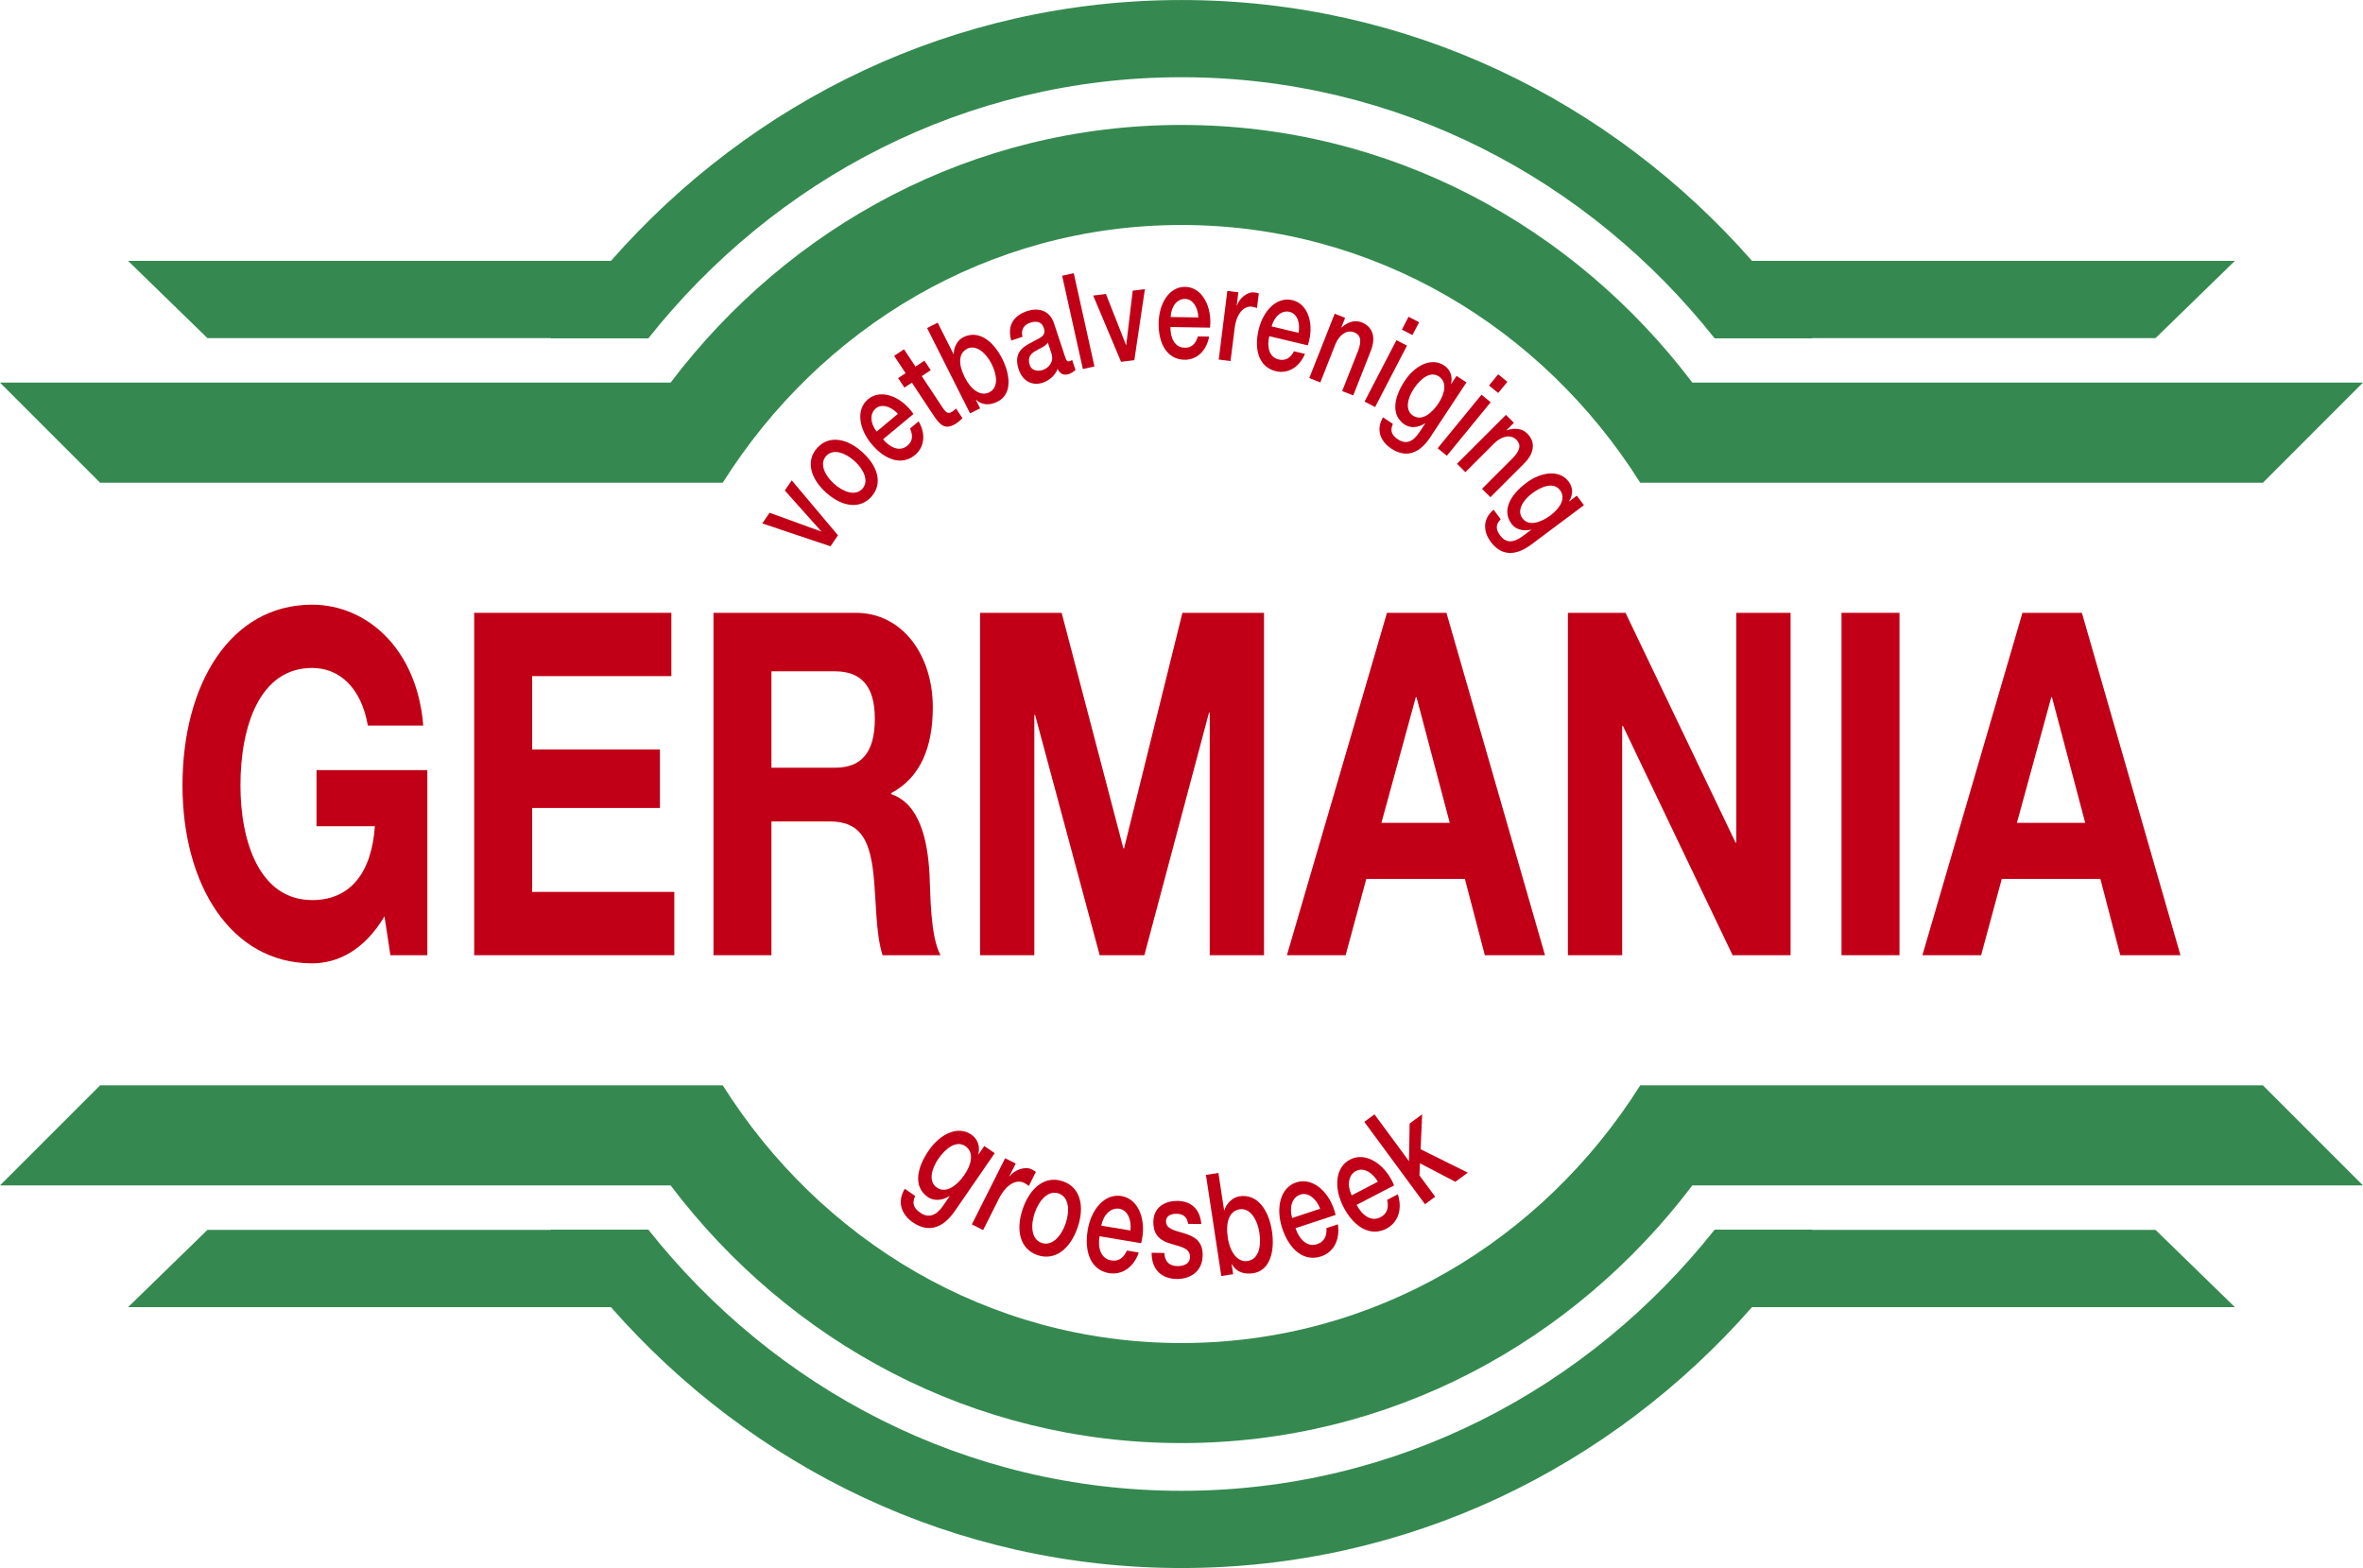
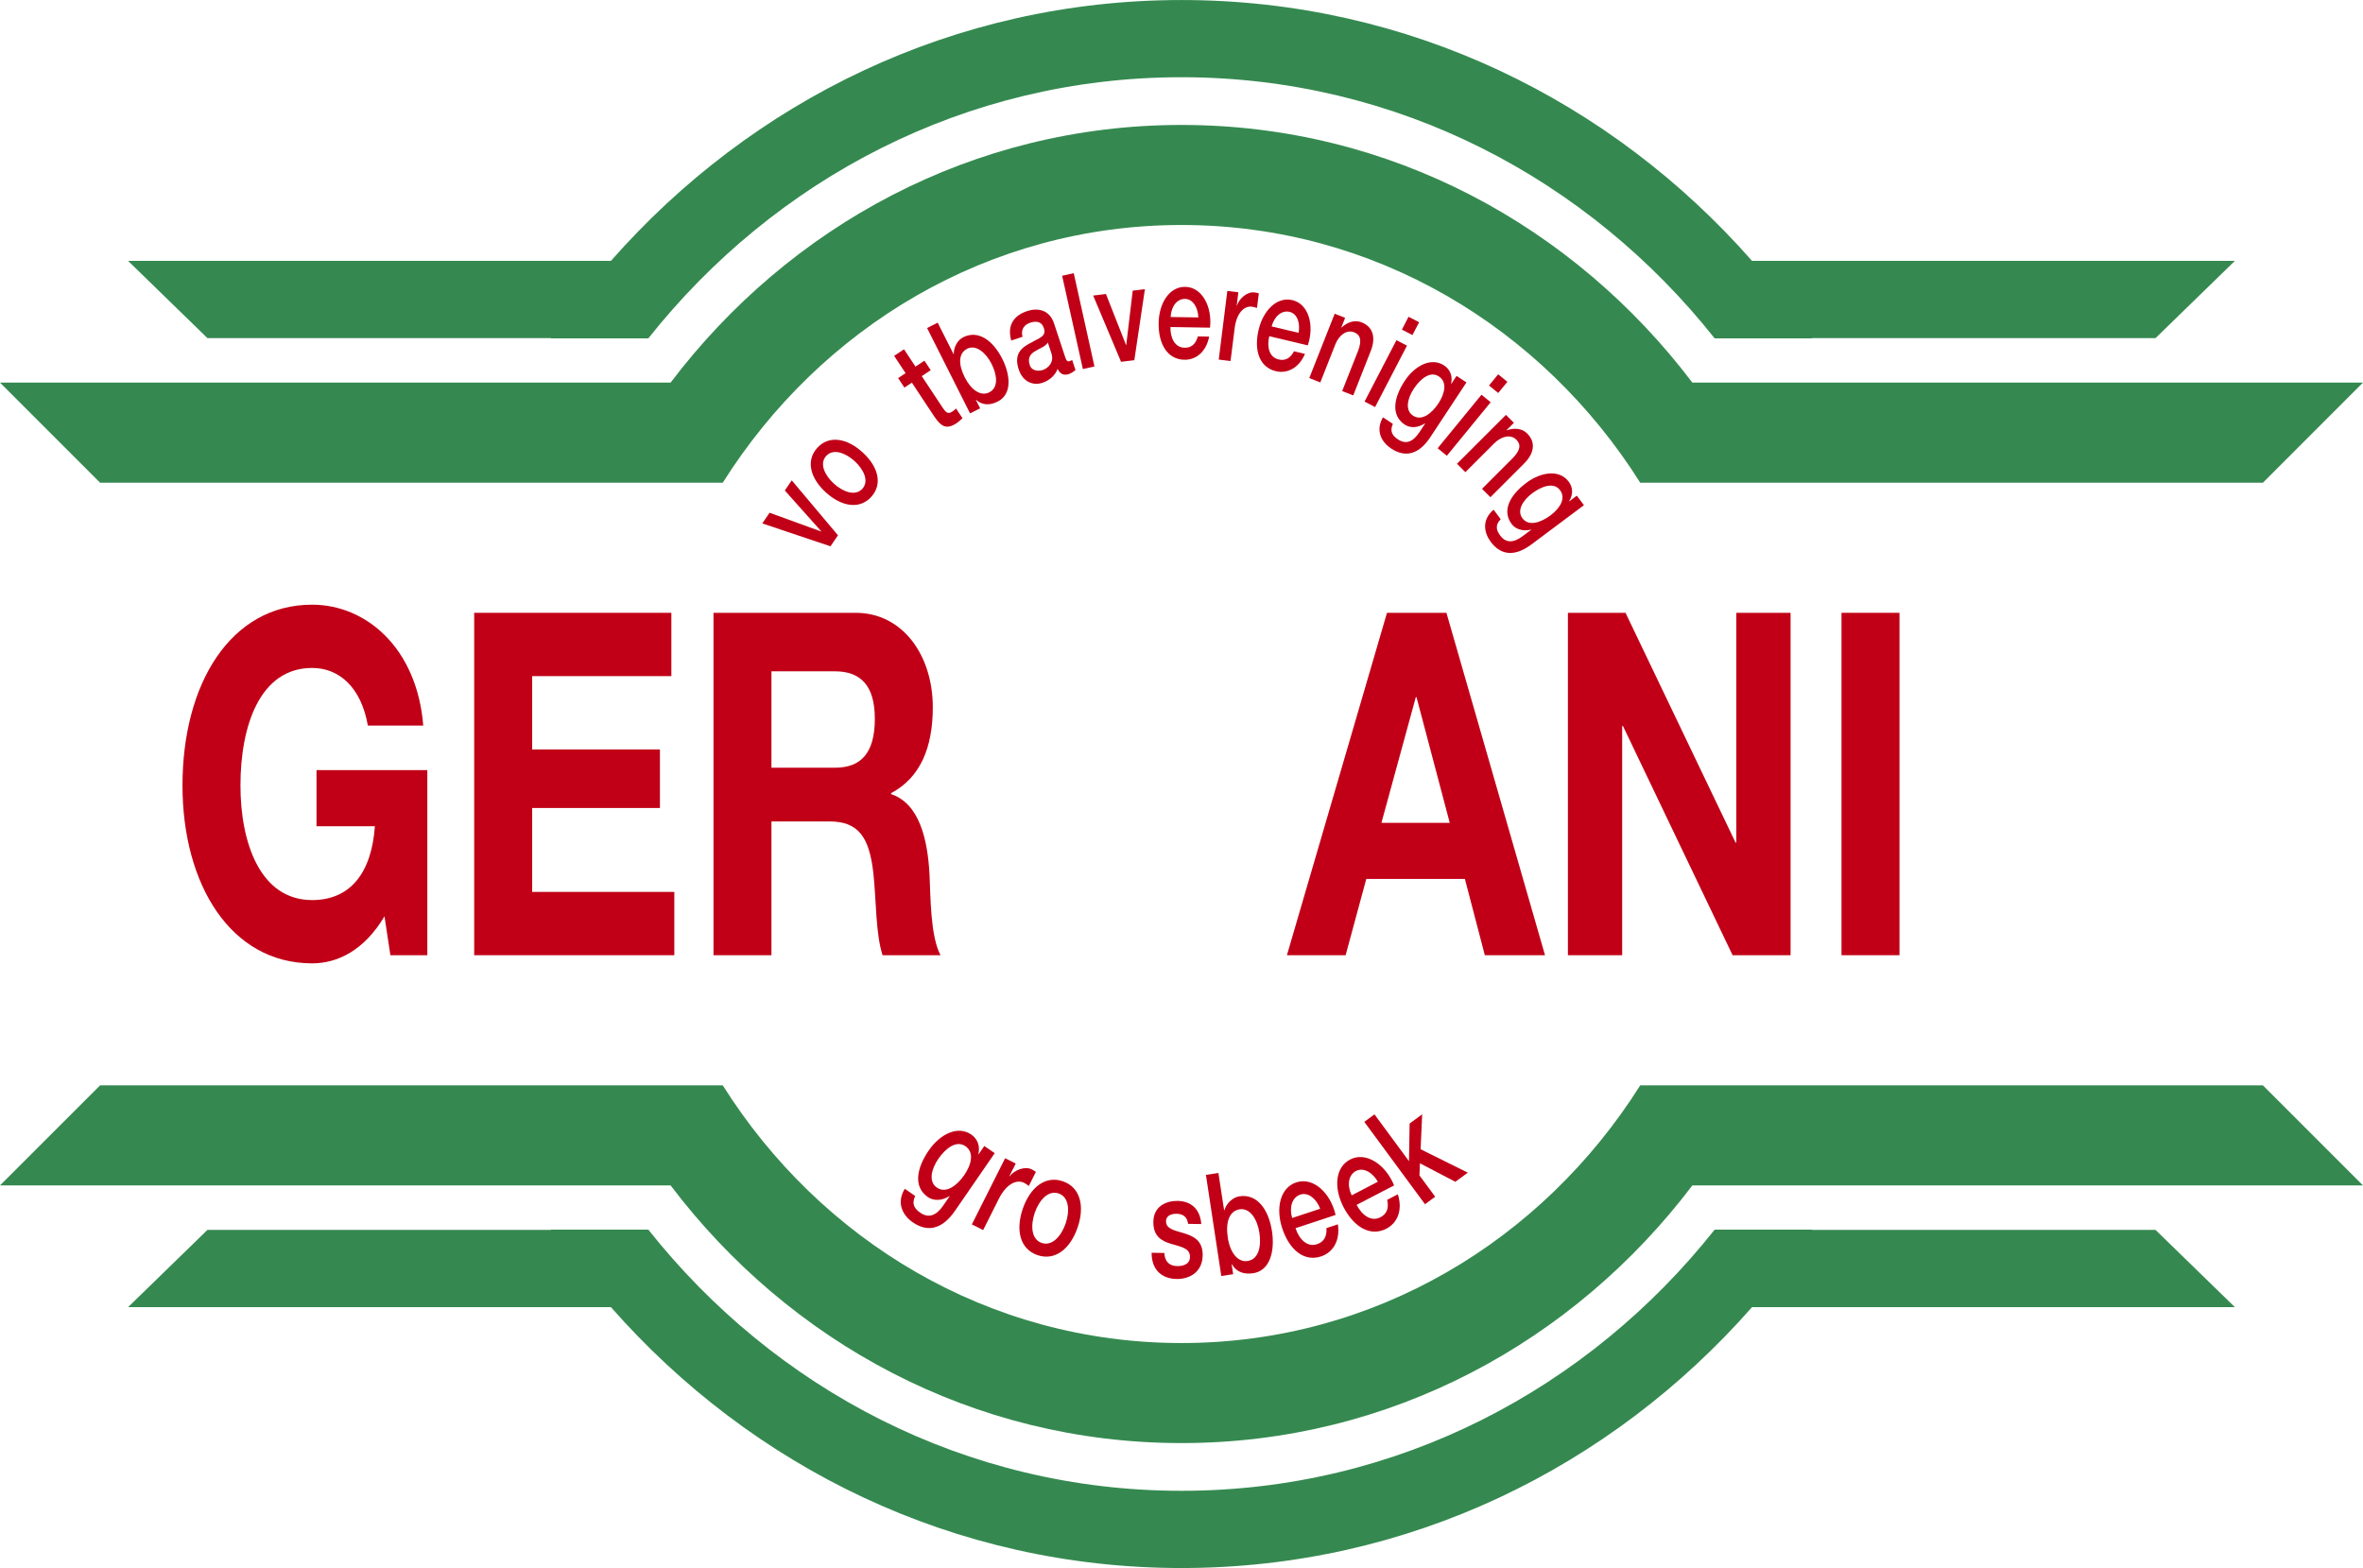
<svg xmlns="http://www.w3.org/2000/svg" width="358.42pt" height="237.85pt" viewBox="0 0 358.42 237.85" version="1.1">
  <defs>
    <clipPath id="clip1">
      <path d="M 0 18 L 358.422 18 L 358.422 74 L 0 74 Z M 0 18 " />
    </clipPath>
    <clipPath id="clip2">
      <path d="M 19 186 L 339 186 L 339 237.852 L 19 237.852 Z M 19 186 " />
    </clipPath>
    <clipPath id="clip3">
      <path d="M 0 164 L 358.422 164 L 358.422 219 L 0 219 Z M 0 164 " />
    </clipPath>
  </defs>
  <g id="surface1">
    <path style=" stroke:none;fill-rule:nonzero;fill:rgb(75.781%,0%,9.009%);fill-opacity:1;" d="M 58.32 139 C 55.238 144.168 51.203 146.129 47.34 146.129 C 34.965 146.129 27.68 134.129 27.68 119.145 C 27.68 103.727 34.965 91.723 47.34 91.723 C 55.52 91.723 63.246 98.27 64.199 110.055 L 55.797 110.055 C 54.789 104.305 51.484 101.32 47.34 101.32 C 39.445 101.32 36.473 110.055 36.473 119.145 C 36.473 127.801 39.445 136.531 47.34 136.531 C 53.051 136.531 56.355 132.527 56.863 125.328 L 48.008 125.328 L 48.008 116.816 L 64.816 116.816 L 64.816 144.895 L 59.215 144.895 " />
    <path style=" stroke:none;fill-rule:nonzero;fill:rgb(75.781%,0%,9.009%);fill-opacity:1;" d="M 71.926 92.957 L 101.832 92.957 L 101.832 102.559 L 80.719 102.559 L 80.719 113.688 L 100.098 113.688 L 100.098 122.562 L 80.719 122.562 L 80.719 135.293 L 102.281 135.293 L 102.281 144.895 L 71.926 144.895 " />
    <path style=" stroke:none;fill-rule:nonzero;fill:rgb(75.781%,0%,9.009%);fill-opacity:1;" d="M 108.223 92.957 L 129.781 92.957 C 136.949 92.957 141.488 99.434 141.488 107.289 C 141.488 113.395 139.582 117.98 135.16 120.309 L 135.16 120.453 C 139.473 121.906 140.703 127.363 140.988 132.598 C 141.152 135.871 141.098 141.984 142.66 144.895 L 133.871 144.895 C 132.805 141.621 132.922 136.605 132.473 132.453 C 131.855 126.996 130.23 124.602 125.805 124.602 L 117.012 124.602 L 117.012 144.895 L 108.223 144.895 Z M 117.012 116.453 L 126.648 116.453 C 130.566 116.453 132.695 114.27 132.695 109.031 C 132.695 104.016 130.566 101.832 126.648 101.832 L 117.012 101.832 " />
-     <path style=" stroke:none;fill-rule:nonzero;fill:rgb(75.781%,0%,9.009%);fill-opacity:1;" d="M 148.656 92.957 L 161.031 92.957 L 170.391 128.676 L 170.5 128.676 L 179.348 92.957 L 191.727 92.957 L 191.727 144.895 L 183.492 144.895 L 183.492 108.09 L 183.383 108.09 L 173.578 144.895 L 166.801 144.895 L 157.004 108.453 L 156.887 108.453 L 156.887 144.895 L 148.656 144.895 " />
    <path style=" stroke:none;fill-rule:nonzero;fill:rgb(75.781%,0%,9.009%);fill-opacity:1;" d="M 210.379 92.957 L 219.395 92.957 L 234.348 144.895 L 225.219 144.895 L 222.195 133.324 L 207.238 133.324 L 204.105 144.895 L 195.199 144.895 Z M 209.535 124.816 L 219.898 124.816 L 214.859 105.762 L 214.746 105.762 Z M 209.535 124.816 " />
    <path style=" stroke:none;fill-rule:nonzero;fill:rgb(75.781%,0%,9.009%);fill-opacity:1;" d="M 237.82 92.957 L 246.559 92.957 L 263.246 127.801 L 263.363 127.801 L 263.363 92.957 L 271.594 92.957 L 271.594 144.895 L 262.801 144.895 L 246.168 110.125 L 246.051 110.125 L 246.051 144.895 L 237.82 144.895 " />
    <path style=" stroke:none;fill-rule:nonzero;fill:rgb(75.781%,0%,9.009%);fill-opacity:1;" d="M 279.32 144.895 L 288.117 144.895 L 288.117 92.957 L 279.32 92.957 Z M 279.32 144.895 " />
-     <path style=" stroke:none;fill-rule:nonzero;fill:rgb(75.781%,0%,9.009%);fill-opacity:1;" d="M 306.766 92.957 L 315.781 92.957 L 330.734 144.895 L 321.605 144.895 L 318.586 133.324 L 303.629 133.324 L 300.496 144.895 L 291.59 144.895 Z M 305.926 124.816 L 316.285 124.816 L 311.246 105.762 L 311.137 105.762 Z M 305.926 124.816 " />
    <path style=" stroke:none;fill-rule:nonzero;fill:rgb(75.781%,0%,9.009%);fill-opacity:1;" d="M 115.625 79.395 L 116.73 77.777 L 124.547 80.621 L 124.566 80.594 L 119.039 74.402 L 120.09 72.863 L 127.105 81.199 L 125.965 82.867 " />
    <path style=" stroke:none;fill-rule:nonzero;fill:rgb(75.781%,0%,9.009%);fill-opacity:1;" d="M 125.277 74.703 C 122.906 72.551 122.195 69.887 123.957 67.941 C 125.715 65.996 128.438 66.438 130.812 68.594 C 133.207 70.758 133.918 73.422 132.156 75.363 C 130.398 77.309 127.676 76.867 125.277 74.703 M 129.605 69.926 C 128.266 68.715 126.391 67.973 125.312 69.168 C 124.227 70.359 125.148 72.152 126.488 73.367 C 127.844 74.594 129.723 75.332 130.801 74.141 C 131.883 72.945 130.961 71.152 129.605 69.926 " />
-     <path style=" stroke:none;fill-rule:nonzero;fill:rgb(75.781%,0%,9.009%);fill-opacity:1;" d="M 133.941 66.637 C 134.996 67.898 136.465 68.578 137.617 67.617 C 138.418 66.953 138.527 66.098 138.027 65.004 L 139.34 63.914 C 140.504 65.93 140.156 67.883 138.785 69.023 C 136.816 70.656 134.246 69.816 132.18 67.336 C 130.273 65.039 129.801 62.105 131.672 60.551 C 133.648 58.902 136.77 60.188 138.555 62.797 Z M 136.195 62.777 C 135.215 61.695 133.773 61.176 132.84 61.953 C 131.883 62.754 132.004 64.234 132.969 65.465 " />
    <path style=" stroke:none;fill-rule:nonzero;fill:rgb(75.781%,0%,9.009%);fill-opacity:1;" d="M 136.227 57.352 L 137.359 56.605 L 135.621 53.977 L 137.121 52.984 L 138.859 55.609 L 140.219 54.711 L 141.172 56.152 L 139.812 57.051 L 142.902 61.723 C 143.43 62.516 143.75 62.891 144.422 62.445 C 144.633 62.305 144.844 62.164 145.008 61.957 L 145.996 63.449 C 145.691 63.699 145.418 63.977 145.086 64.195 C 143.52 65.234 142.715 64.645 141.73 63.207 L 138.312 58.043 L 137.18 58.793 " />
    <path style=" stroke:none;fill-rule:nonzero;fill:rgb(75.781%,0%,9.009%);fill-opacity:1;" d="M 140.621 49.758 L 142.227 48.945 L 144.645 53.734 L 144.668 53.723 C 144.648 52.594 145.281 51.57 146.102 51.156 C 148.402 50 150.648 51.688 152.023 54.426 C 153.293 56.945 153.504 59.816 151.348 60.902 C 150.355 61.402 149.145 61.625 148.047 60.637 L 148.016 60.648 L 148.664 61.938 L 147.137 62.703 Z M 146.711 52.895 C 145.359 53.578 145.336 55.25 146.336 57.242 C 147.285 59.129 148.742 60.168 150.047 59.516 C 151.512 58.777 151.223 56.832 150.402 55.199 C 149.539 53.496 148.039 52.23 146.711 52.895 " />
    <path style=" stroke:none;fill-rule:nonzero;fill:rgb(75.781%,0%,9.009%);fill-opacity:1;" d="M 161.566 54.168 C 161.746 54.707 161.906 54.891 162.219 54.785 C 162.328 54.754 162.461 54.707 162.629 54.609 L 163.129 56.133 C 162.914 56.332 162.422 56.645 162.137 56.738 C 161.445 56.969 160.844 56.82 160.414 55.961 C 160.023 57.031 159.047 57.762 158.129 58.062 C 156.738 58.523 155.156 57.977 154.516 56.031 C 153.695 53.543 155.105 52.629 156.473 51.941 C 157.605 51.246 158.758 51.059 158.332 49.766 C 157.957 48.629 156.973 48.719 156.281 48.945 C 155.32 49.262 154.816 49.988 155.094 51.09 L 153.383 51.656 C 152.656 49.055 154.102 47.742 155.812 47.18 C 157.328 46.676 159.176 46.941 159.871 49.043 Z M 158.941 51.961 C 158.562 52.574 157.73 52.828 157.039 53.25 C 156.355 53.648 155.812 54.211 156.191 55.367 C 156.52 56.352 157.59 56.316 158.188 56.117 C 158.938 55.871 159.941 54.984 159.48 53.598 " />
    <path style=" stroke:none;fill-rule:nonzero;fill:rgb(75.781%,0%,9.009%);fill-opacity:1;" d="M 161.105 41.828 L 162.867 41.438 L 166.008 55.586 L 164.25 55.977 Z M 161.105 41.828 " />
    <path style=" stroke:none;fill-rule:nonzero;fill:rgb(75.781%,0%,9.009%);fill-opacity:1;" d="M 165.812 44.832 L 167.75 44.594 L 170.797 52.336 L 170.828 52.336 L 171.812 44.09 L 173.66 43.859 L 172.055 54.637 L 170.043 54.883 " />
    <path style=" stroke:none;fill-rule:nonzero;fill:rgb(75.781%,0%,9.009%);fill-opacity:1;" d="M 177.531 49.605 C 177.508 51.25 178.18 52.723 179.68 52.746 C 180.719 52.766 181.359 52.188 181.695 51.031 L 183.402 51.062 C 182.969 53.348 181.434 54.602 179.648 54.57 C 177.094 54.531 175.691 52.215 175.742 48.984 C 175.797 46.004 177.352 43.473 179.785 43.512 C 182.359 43.555 183.887 46.562 183.535 49.703 Z M 181.762 48.152 C 181.719 46.688 180.965 45.355 179.754 45.34 C 178.508 45.316 177.633 46.523 177.562 48.086 " />
    <path style=" stroke:none;fill-rule:nonzero;fill:rgb(75.781%,0%,9.009%);fill-opacity:1;" d="M 186.16 44.129 L 187.836 44.336 L 187.586 46.352 L 187.617 46.355 C 187.961 45.273 189.176 44.219 190.27 44.355 C 190.68 44.406 190.781 44.461 190.938 44.496 L 190.66 46.715 C 190.414 46.645 190.156 46.551 189.902 46.52 C 188.684 46.363 187.551 47.516 187.27 49.812 L 186.648 54.766 L 184.859 54.543 " />
    <path style=" stroke:none;fill-rule:nonzero;fill:rgb(75.781%,0%,9.009%);fill-opacity:1;" d="M 192.523 50.996 C 192.145 52.594 192.48 54.176 193.941 54.523 C 194.957 54.766 195.707 54.34 196.277 53.285 L 197.941 53.684 C 197.023 55.824 195.254 56.715 193.52 56.305 C 191.031 55.711 190.16 53.145 190.91 50.004 C 191.602 47.102 193.668 44.965 196.031 45.527 C 198.535 46.125 199.383 49.395 198.363 52.387 Z M 196.965 50.484 C 197.242 49.051 196.797 47.59 195.609 47.309 C 194.398 47.016 193.285 48.004 192.879 49.516 " />
    <path style=" stroke:none;fill-rule:nonzero;fill:rgb(75.781%,0%,9.009%);fill-opacity:1;" d="M 202.445 47.586 L 204.027 48.211 L 203.465 49.648 L 203.477 49.695 C 204.406 48.816 205.531 48.5 206.527 48.895 C 208.176 49.543 208.77 51.09 207.902 53.277 L 205.258 59.98 L 203.582 59.32 L 206.008 53.184 C 206.578 51.641 206.375 50.797 205.391 50.406 C 204.273 49.965 203.105 50.812 202.539 52.25 L 200.266 58.008 L 198.59 57.348 " />
    <path style=" stroke:none;fill-rule:nonzero;fill:rgb(75.781%,0%,9.009%);fill-opacity:1;" d="M 211.812 51.602 L 213.41 52.43 L 208.574 61.746 L 206.977 60.914 Z M 213.648 48.051 L 215.254 48.879 L 214.238 50.824 L 212.641 49.996 " />
    <path style=" stroke:none;fill-rule:nonzero;fill:rgb(75.781%,0%,9.009%);fill-opacity:1;" d="M 216.953 66.312 C 215.223 68.941 213.16 69.453 211.016 68.039 C 209.645 67.133 208.547 65.438 209.766 63.301 L 211.27 64.293 C 210.73 65.516 211.289 66.152 212.055 66.656 C 213.27 67.461 214.336 67.016 215.285 65.578 L 216.168 64.238 L 216.141 64.219 C 215.086 64.906 213.926 64.973 213.082 64.414 C 210.922 62.992 211.41 60.297 213.059 57.789 C 214.613 55.434 217.102 54.156 219.043 55.434 C 219.898 55.996 220.371 56.969 220.109 58.203 L 220.133 58.223 L 220.93 57.02 L 222.43 58.008 Z M 218.168 61.207 C 219.164 59.695 219.551 57.961 218.246 57.098 C 216.914 56.219 215.402 57.512 214.441 58.969 C 213.488 60.406 213.07 62.223 214.324 63.047 C 215.652 63.926 217.184 62.695 218.168 61.207 " />
    <path style=" stroke:none;fill-rule:nonzero;fill:rgb(75.781%,0%,9.009%);fill-opacity:1;" d="M 224.711 59.875 L 226.105 61.016 L 219.457 69.133 L 218.062 67.992 Z M 227.242 56.777 L 228.637 57.918 L 227.246 59.613 L 225.852 58.477 " />
    <path style=" stroke:none;fill-rule:nonzero;fill:rgb(75.781%,0%,9.009%);fill-opacity:1;" d="M 228.422 62.93 L 229.625 64.137 L 228.535 65.227 L 228.531 65.277 C 229.727 64.844 230.891 64.996 231.648 65.758 C 232.898 67.012 232.824 68.664 231.16 70.328 L 226.066 75.422 L 224.793 74.148 L 229.457 69.484 C 230.602 68.301 230.746 67.441 229.996 66.691 C 229.152 65.844 227.742 66.156 226.648 67.246 L 222.27 71.621 L 220.996 70.348 " />
    <path style=" stroke:none;fill-rule:nonzero;fill:rgb(75.781%,0%,9.009%);fill-opacity:1;" d="M 232.285 82.586 C 229.766 84.469 227.652 84.254 226.117 82.191 C 225.133 80.875 224.676 78.91 226.547 77.312 L 227.621 78.754 C 226.699 79.723 227.012 80.512 227.559 81.246 C 228.434 82.41 229.586 82.355 230.965 81.324 L 232.25 80.363 L 232.23 80.34 C 231 80.629 229.891 80.293 229.285 79.484 C 227.738 77.41 229.105 75.043 231.516 73.242 C 233.773 71.555 236.551 71.195 237.938 73.059 C 238.555 73.879 238.676 74.953 238 76.023 L 238.023 76.051 L 239.172 75.188 L 240.254 76.629 Z M 235.16 78.188 C 236.609 77.105 237.562 75.605 236.629 74.352 C 235.672 73.074 233.812 73.773 232.414 74.82 C 231.027 75.855 230.02 77.418 230.922 78.617 C 231.871 79.895 233.73 79.258 235.16 78.188 " />
    <path style=" stroke:none;fill-rule:nonzero;fill:rgb(75.781%,0%,9.009%);fill-opacity:1;" d="M 144.836 183.691 C 142.922 186.461 140.711 186.969 138.449 185.41 C 137.012 184.418 135.883 182.586 137.234 180.324 L 138.812 181.414 C 138.207 182.711 138.793 183.406 139.598 183.961 C 140.871 184.836 142.02 184.391 143.07 182.867 L 144.043 181.457 L 144.016 181.434 C 142.867 182.148 141.633 182.191 140.742 181.582 C 138.469 180.016 139.059 177.148 140.883 174.496 C 142.598 172.012 145.285 170.691 147.32 172.098 C 148.223 172.723 148.707 173.77 148.395 175.086 L 148.426 175.102 L 149.301 173.832 L 150.879 174.922 Z M 146.254 178.254 C 147.348 176.656 147.809 174.809 146.434 173.863 C 145.031 172.898 143.387 174.246 142.328 175.781 C 141.277 177.305 140.785 179.238 142.105 180.145 C 143.504 181.105 145.164 179.824 146.254 178.254 " />
    <path style=" stroke:none;fill-rule:nonzero;fill:rgb(75.781%,0%,9.009%);fill-opacity:1;" d="M 152.457 175.688 L 154.066 176.496 L 153.09 178.438 L 153.121 178.449 C 153.852 177.48 155.449 176.852 156.504 177.383 C 156.895 177.578 156.984 177.672 157.121 177.766 L 156.051 179.898 C 155.828 179.742 155.602 179.551 155.363 179.43 C 154.188 178.844 152.641 179.598 151.523 181.809 L 149.125 186.586 L 147.41 185.727 " />
    <path style=" stroke:none;fill-rule:nonzero;fill:rgb(75.781%,0%,9.009%);fill-opacity:1;" d="M 155.137 183.348 C 156.254 180.102 158.57 178.273 161.215 179.188 C 163.859 180.09 164.57 182.957 163.449 186.203 C 162.328 189.473 160.012 191.293 157.363 190.387 C 154.723 189.48 154.016 186.617 155.137 183.348 M 161.637 185.582 C 162.266 183.75 162.203 181.594 160.578 181.035 C 158.953 180.48 157.578 182.141 156.949 183.969 C 156.32 185.824 156.379 187.98 158 188.535 C 159.629 189.094 161 187.434 161.637 185.582 " />
-     <path style=" stroke:none;fill-rule:nonzero;fill:rgb(75.781%,0%,9.009%);fill-opacity:1;" d="M 166.777 187.527 C 166.484 189.262 166.961 190.926 168.535 191.188 C 169.633 191.371 170.398 190.867 170.938 189.695 L 172.734 189.996 C 171.91 192.348 170.09 193.434 168.215 193.121 C 165.523 192.672 164.418 189.996 164.984 186.586 C 165.508 183.434 167.555 181 170.113 181.426 C 172.82 181.879 173.957 185.309 173.086 188.578 Z M 171.465 186.652 C 171.652 185.102 171.074 183.57 169.789 183.355 C 168.48 183.141 167.367 184.273 167.039 185.918 " />
    <path style=" stroke:none;fill-rule:nonzero;fill:rgb(75.781%,0%,9.009%);fill-opacity:1;" d="M 176.602 190.062 C 176.676 191.496 177.512 192.035 178.535 192.051 C 179.262 192.062 180.527 191.887 180.496 190.602 C 180.469 189.297 179.074 189.125 177.684 188.691 C 176.273 188.273 174.906 187.602 174.941 185.32 C 174.984 182.859 177.047 182.137 178.633 182.164 C 180.418 182.191 182.02 183.176 182.211 185.676 L 180.211 185.645 C 180.062 184.469 179.309 184.129 178.465 184.117 C 177.91 184.105 176.879 184.266 176.863 185.242 C 176.844 186.457 178.254 186.652 179.66 187.094 C 181.055 187.527 182.457 188.203 182.422 190.418 C 182.379 193.094 180.273 194.035 178.473 194.008 C 176.285 193.969 174.664 192.684 174.68 190.031 " />
    <path style=" stroke:none;fill-rule:nonzero;fill:rgb(75.781%,0%,9.009%);fill-opacity:1;" d="M 182.914 178.215 L 184.809 177.93 L 185.676 183.598 L 185.707 183.598 C 186.059 182.441 187.039 181.609 188.008 181.465 C 190.719 181.055 192.441 183.516 192.934 186.762 C 193.387 189.746 192.652 192.738 190.105 193.129 C 188.938 193.305 187.637 193.129 186.848 191.754 L 186.812 191.758 L 187.043 193.281 L 185.246 193.559 Z M 188.051 183.434 C 186.453 183.68 185.875 185.371 186.23 187.734 C 186.574 189.969 187.715 191.512 189.242 191.277 C 190.977 191.016 191.32 188.941 191.027 187.008 C 190.723 184.984 189.617 183.199 188.051 183.434 " />
    <path style=" stroke:none;fill-rule:nonzero;fill:rgb(75.781%,0%,9.009%);fill-opacity:1;" d="M 196.504 186.301 C 197.059 187.973 198.254 189.227 199.77 188.727 C 200.824 188.379 201.27 187.566 201.199 186.285 L 202.93 185.711 C 203.301 188.18 202.191 189.988 200.383 190.582 C 197.793 191.438 195.57 189.586 194.484 186.309 C 193.484 183.273 194.16 180.164 196.621 179.352 C 199.23 178.492 201.832 180.992 202.582 184.293 Z M 200.246 183.352 C 199.691 181.883 198.469 180.805 197.234 181.207 C 195.977 181.625 195.52 183.148 195.996 184.754 " />
    <path style=" stroke:none;fill-rule:nonzero;fill:rgb(75.781%,0%,9.009%);fill-opacity:1;" d="M 205.773 182.766 C 206.59 184.332 207.969 185.375 209.387 184.641 C 210.379 184.125 210.68 183.254 210.41 182 L 212.023 181.16 C 212.785 183.535 211.98 185.492 210.293 186.375 C 207.871 187.633 205.375 186.16 203.781 183.098 C 202.309 180.258 202.48 177.086 204.781 175.887 C 207.215 174.621 210.188 176.68 211.457 179.812 Z M 208.996 179.254 C 208.219 177.895 206.836 177.023 205.684 177.621 C 204.504 178.238 204.297 179.812 205.027 181.32 " />
    <path style=" stroke:none;fill-rule:nonzero;fill:rgb(75.781%,0%,9.009%);fill-opacity:1;" d="M 206.938 170.172 L 208.48 169.035 L 213.715 176.141 L 213.812 170.426 L 215.715 169.027 L 215.477 174.328 L 222.637 177.879 L 220.75 179.266 L 215.375 176.457 L 215.301 178.289 L 217.688 181.527 L 216.145 182.668 " />
    <path style=" stroke:none;fill-rule:nonzero;fill:rgb(20.776%,53.709%,31.372%);fill-opacity:1;" d="M 83.59 51.289 C 83.582 51.301 83.57 51.312 83.566 51.324 L 98.34 51.324 C 117.477 27.191 146.426 11.715 179.207 11.715 C 211.992 11.715 240.938 27.191 260.078 51.324 L 274.852 51.324 C 274.844 51.312 274.832 51.301 274.824 51.289 L 326.949 51.289 L 338.988 39.574 L 265.75 39.574 C 244.426 15.316 213.727 0.004 179.207 0.004 C 144.691 0.004 113.988 15.316 92.664 39.574 L 19.43 39.574 L 31.465 51.289 " />
    <g clip-path="url(#clip1)" clip-rule="nonzero">
      <path style=" stroke:none;fill-rule:nonzero;fill:rgb(20.776%,53.709%,31.372%);fill-opacity:1;" d="M 256.699 58.039 C 238.707 34.293 210.859 18.953 179.207 18.953 C 147.555 18.953 119.707 34.293 101.715 58.039 L 0 58.039 L 15.18 73.219 L 109.629 73.219 C 124.438 49.727 149.898 34.129 179.207 34.129 C 208.516 34.129 233.977 49.727 248.789 73.219 L 343.238 73.219 L 358.414 58.039 " />
    </g>
    <g clip-path="url(#clip2)" clip-rule="nonzero">
      <path style=" stroke:none;fill-rule:nonzero;fill:rgb(20.776%,53.709%,31.372%);fill-opacity:1;" d="M 83.59 186.562 C 83.582 186.551 83.57 186.539 83.566 186.523 L 98.34 186.523 C 117.477 210.66 146.426 226.137 179.207 226.137 C 211.992 226.137 240.938 210.66 260.078 186.523 L 274.852 186.523 C 274.844 186.539 274.832 186.551 274.824 186.562 L 326.949 186.562 L 338.988 198.277 L 265.75 198.277 C 244.426 222.535 213.727 237.852 179.207 237.852 C 144.691 237.852 113.988 222.535 92.664 198.277 L 19.43 198.277 L 31.465 186.562 " />
    </g>
    <g clip-path="url(#clip3)" clip-rule="nonzero">
      <path style=" stroke:none;fill-rule:nonzero;fill:rgb(20.776%,53.709%,31.372%);fill-opacity:1;" d="M 256.699 179.812 C 238.707 203.559 210.859 218.898 179.207 218.898 C 147.555 218.898 119.707 203.559 101.715 179.812 L 0 179.812 L 15.18 164.637 L 109.629 164.637 C 124.438 188.125 149.898 203.723 179.207 203.723 C 208.516 203.723 233.977 188.125 248.789 164.637 L 343.238 164.637 L 358.414 179.812 " />
    </g>
  </g>
</svg>